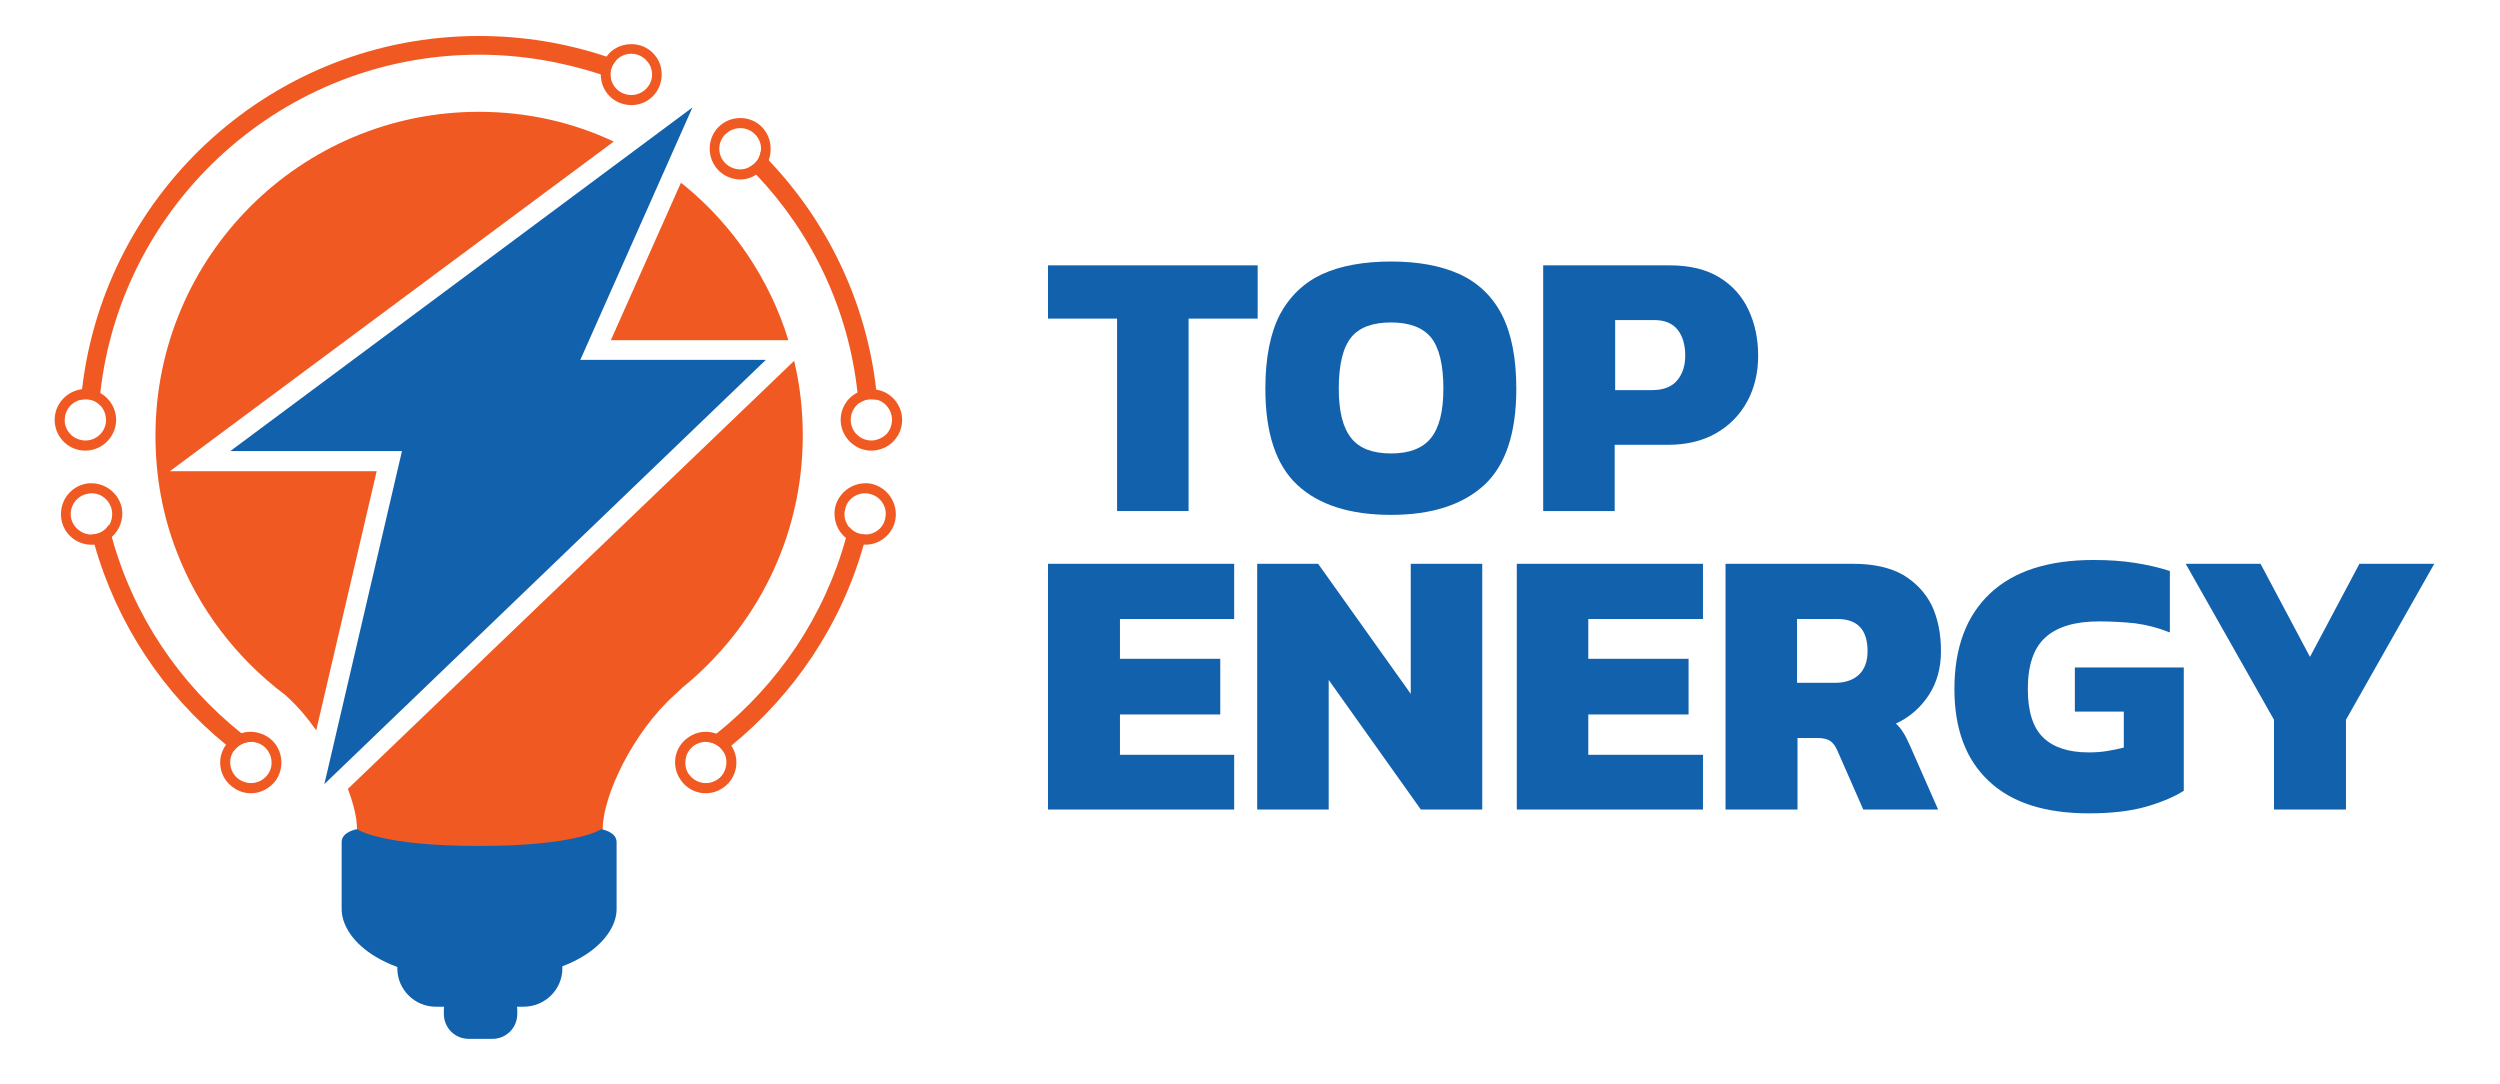
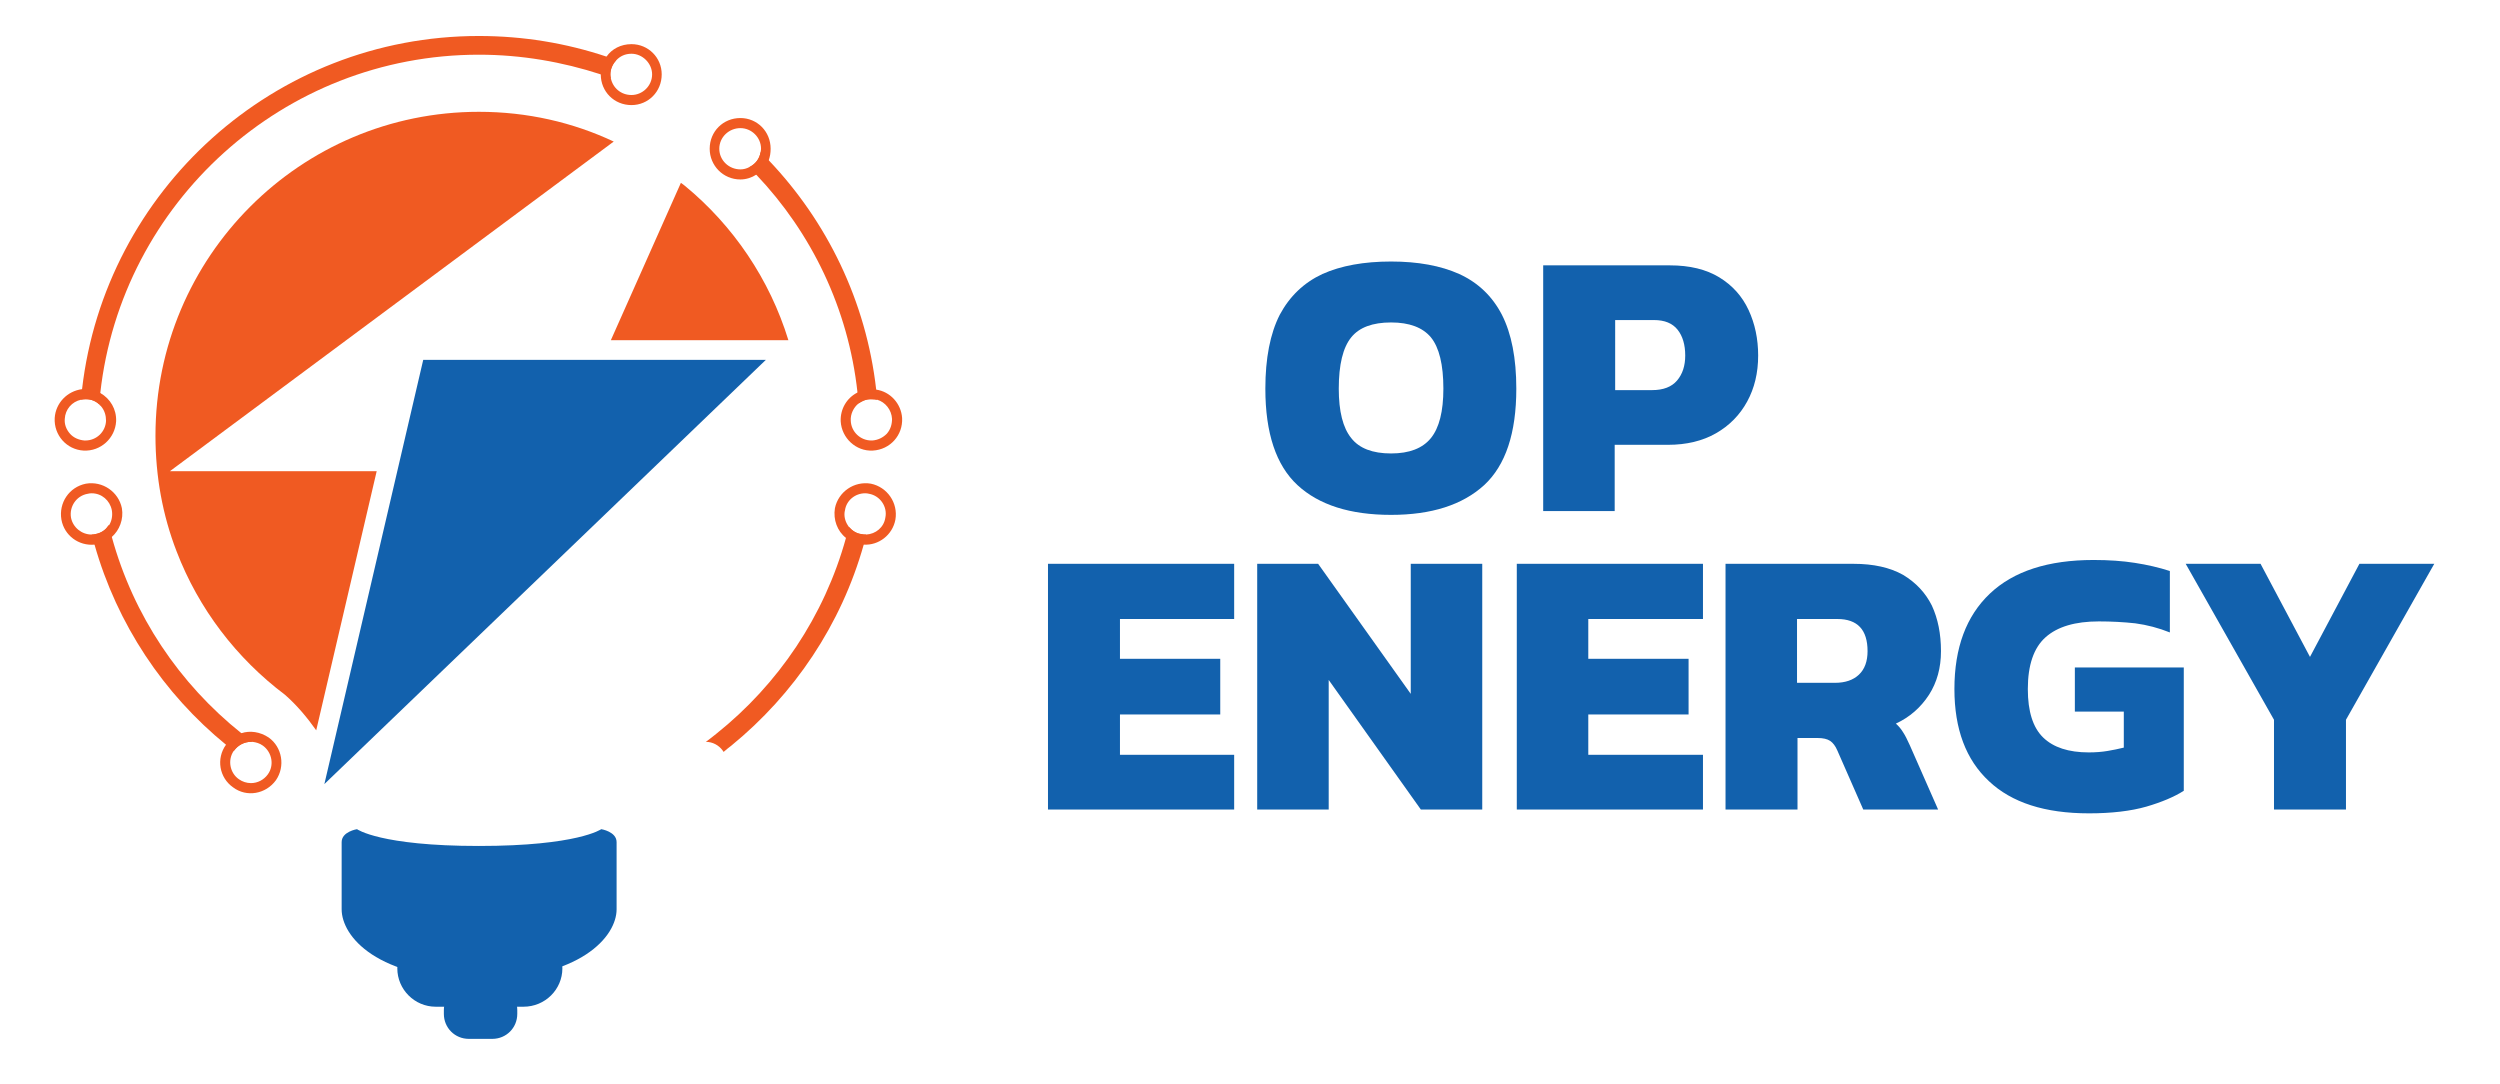
<svg xmlns="http://www.w3.org/2000/svg" version="1.2" viewBox="0 0 521 226" width="1042" height="452">
  <title>logo-ai</title>
  <style>
		.s0 { fill: #f05a22 } 
		.s1 { fill: #1261ad } 
	</style>
  <g id="TEXTS">
    <g id="&lt;Group&gt;">
      <path id="&lt;Path&gt;" class="s0" d="m78.5 98.2l-12.6 54c-1.9-2.7-4.1-5.3-6.5-7.4q0 0 0 0c-10.1-7.6-18-17.9-22.6-29.9-2.9-7.5-4.4-15.6-4.4-24.1 0-37.3 30.2-67.5 67.4-67.5 10.1 0 19.6 2.2 28.1 6.2l-92.5 68.7z" />
      <path id="&lt;Path&gt;" class="s0" d="m127.3 70.9l14.6-32.8q0.4 0.3 0.8 0.6c10.1 8.3 17.7 19.5 21.6 32.2z" />
-       <path id="&lt;Path&gt;" class="s0" d="m167.3 90.8c0 21.2-9.8 40.1-25.1 52.5q-0.8 0.8-1.6 1.5c-8.7 7.8-15 21.1-15 28 0 6.9 0 10 0 10 0 0-6 8.2-25.5 8.3h-0.3c-19.4-0.1-25.4-8.3-25.4-8.3 0 0 0-3.1 0-10 0-2.3-0.7-5.2-1.9-8.4l93-89.2c1.2 5 1.8 10.2 1.8 15.6z" />
      <g id="&lt;Group&gt;">
        <path id="&lt;Compound Path&gt;" class="s0" d="m180.3 111.4q-0.4 0-0.8-0.1c-1-0.1-1.9-0.7-2.6-1.5q-0.3 1.2-0.6 2.3c-4.5 16.3-14.1 30.5-27 40.8q-1.1 0.9-2.2 1.7 0 0 0 0c1.4 0 2.7 0.7 3.5 1.8q0.1 0.1 0.2 0.3 0.8-0.7 1.6-1.3c13.1-10.7 22.9-25.2 27.6-41.9q0.3-1 0.5-2.1-0.1 0-0.2 0zm2.3-30.2c-2.1-18.5-10.3-35.1-22.4-47.8q-0.9-0.9-1.7-1.7c-0.2 1.4-1.1 2.5-2.3 3.1q0.7 0.8 1.4 1.6c11.5 12.1 19.2 27.9 21.1 45.4q0.1 1.1 0.2 2.3c0.7-0.5 1.5-0.9 2.5-0.9q0.1 0 0.2 0 0.6 0 1.2 0.1-0.1-1-0.2-2.1zm-132.3 71.6c-12.9-10.3-22.5-24.5-27-40.9q-0.3-1.2-0.6-2.4 0 0-0.1 0c-0.6 1-1.6 1.6-2.7 1.8q-0.4 0.1-0.8 0.1 0.3 1.1 0.6 2.1c4.7 16.6 14.4 31.1 27.4 41.7q0.8 0.7 1.6 1.3 0 0 0.1-0.1c0.8-1.1 2.1-1.8 3.5-1.8q0.1 0 0.3 0-1.2-0.8-2.3-1.8zm78.1-140.2q-1-0.4-2-0.8c-8.4-2.8-17.3-4.3-26.6-4.3-42.7 0-77.9 32.2-82.7 73.6q-0.1 1.1-0.2 2.2 0.4-0.1 0.9-0.1 0.1 0 0.2 0c1 0 2 0.4 2.7 1.1q0.1-1.2 0.2-2.4c4.4-39.6 38.1-70.5 78.9-70.5 8.9 0 17.4 1.5 25.4 4.1q1.1 0.4 2.1 0.8-0.1-0.4-0.1-0.8c0-1.1 0.5-2.2 1.2-2.9z" />
        <path id="&lt;Compound Path&gt;" fill-rule="evenodd" class="s0" d="m137.9 15.5c0 3.6-2.8 6.4-6.3 6.4-3.6 0-6.4-2.8-6.4-6.4 0-1.3 0.4-2.6 1.2-3.7 1.1-1.6 3-2.6 5.2-2.6 3.5 0 6.3 2.8 6.3 6.3zm-2 0c0-2.3-2-4.3-4.3-4.3-1.3 0-2.4 0.5-3.2 1.4-0.7 0.7-1.2 1.8-1.2 2.9q0 0.4 0.1 0.8c0.4 2 2.1 3.5 4.3 3.5 2.3 0 4.3-1.9 4.3-4.3z" />
        <path id="&lt;Compound Path&gt;" fill-rule="evenodd" class="s0" d="m160.6 31q0 1.3-0.4 2.4c-0.5 1.2-1.4 2.3-2.6 3-0.9 0.6-2.1 1-3.3 1-3.6 0-6.4-2.9-6.4-6.4 0-3.6 2.8-6.4 6.4-6.4 3.5 0 6.3 2.8 6.3 6.4zm-2.1 0.7q0.1-0.4 0.1-0.7c0-2.4-2-4.3-4.3-4.3-2.4 0-4.4 1.9-4.4 4.3 0 2.4 2 4.3 4.4 4.3q1 0 1.9-0.5c1.2-0.6 2.1-1.7 2.3-3.1z" />
        <path id="&lt;Compound Path&gt;" fill-rule="evenodd" class="s0" d="m24.2 87.8c-0.2 3.5-3.2 6.3-6.8 6.1-3.5-0.2-6.2-3.2-6-6.8 0.2-3.1 2.6-5.6 5.7-6q0.5 0 1 0c1.1 0.1 2 0.4 2.8 0.8 2.1 1.2 3.4 3.4 3.3 5.9zm-2.1-0.1c0-1.1-0.3-2.2-1.1-3.1q-0.2-0.1-0.3-0.3c-0.7-0.7-1.7-1.1-2.7-1.1q-0.1 0-0.2 0-0.5 0-0.9 0.1c-1.9 0.4-3.3 2-3.4 4-0.1 1.1 0.3 2.2 1.1 3.1 0.7 0.8 1.8 1.3 3 1.4q0.1 0 0.2 0c2.3 0 4.2-1.8 4.3-4.1z" />
        <path id="&lt;Compound Path&gt;" fill-rule="evenodd" class="s0" d="m23.3 111.9c-0.8 0.8-1.9 1.3-3 1.5q-0.3 0-0.6 0.1c-3.3 0.3-6.3-1.9-6.9-5.2-0.6-3.5 1.6-6.8 5.1-7.5 3.5-0.6 6.8 1.7 7.5 5.1 0.4 2.3-0.5 4.6-2.1 6zm0-5.6c-0.4-2-2.1-3.5-4.2-3.5q-0.4 0-0.8 0.1c-2.4 0.4-3.9 2.7-3.5 5 0.4 2 2.2 3.5 4.3 3.5q0.4 0 0.8-0.1c1.1-0.2 2.1-0.8 2.7-1.8q0.1 0 0.1 0c0.6-0.9 0.8-2.1 0.6-3.2z" />
        <path id="&lt;Compound Path&gt;" fill-rule="evenodd" class="s0" d="m57.5 162.6c-2.1 2.9-6.1 3.6-8.9 1.5-2.9-2-3.6-6-1.5-8.9 0.8-1.1 1.9-2 3.2-2.4 1.8-0.6 3.9-0.3 5.7 0.9 2.8 2 3.5 6 1.5 8.9zm-2.7-7.2c-0.7-0.5-1.4-0.7-2.2-0.8q0 0 0 0-0.2 0-0.3 0c-1.4 0-2.7 0.7-3.5 1.8q-0.1 0.1-0.1 0.1c-1.3 1.9-0.8 4.6 1.1 5.9 0.7 0.5 1.6 0.8 2.5 0.8 1.4 0 2.7-0.7 3.5-1.8 1.4-1.9 0.9-4.6-1-6z" />
        <path id="&lt;Compound Path&gt;" fill-rule="evenodd" class="s0" d="m181.9 93.9c-3.5 0.2-6.5-2.6-6.7-6.1-0.1-2.6 1.3-4.9 3.5-6q1.2-0.6 2.5-0.7 0.7 0 1.4 0.1c2.9 0.4 5.2 2.9 5.4 5.9 0.2 3.6-2.5 6.6-6.1 6.8zm4-6.6c-0.1-1.9-1.4-3.5-3.1-4q-0.6-0.1-1.2-0.1-0.1 0-0.2 0c-1 0-1.8 0.4-2.5 0.9-1 0.8-1.7 2.2-1.6 3.6 0.1 2.3 2 4.1 4.3 4.1q0.1 0 0.2 0c1.2-0.1 2.2-0.6 3-1.4 0.8-0.9 1.1-2 1.1-3.1z" />
        <path id="&lt;Compound Path&gt;" fill-rule="evenodd" class="s0" d="m186.6 108.3c-0.6 3.2-3.5 5.4-6.6 5.2q-0.5 0-0.9-0.1-1.6-0.3-2.8-1.3c-1.8-1.4-2.7-3.8-2.3-6.2 0.7-3.4 4-5.7 7.5-5.1 3.4 0.7 5.7 4 5.1 7.5zm-5.5-5.4q-0.4-0.1-0.8-0.1c-2.1 0-3.9 1.5-4.2 3.5-0.3 1.1 0 2.3 0.6 3.2q0.1 0.2 0.2 0.3c0.7 0.8 1.6 1.4 2.6 1.5q0.4 0.1 0.8 0.1 0.1 0 0.2 0c2-0.1 3.7-1.5 4-3.5 0.5-2.3-1.1-4.6-3.4-5z" />
-         <path id="&lt;Compound Path&gt;" fill-rule="evenodd" class="s0" d="m150.8 164.1c-2.9 2.1-6.9 1.4-8.9-1.5-2.1-2.9-1.4-6.9 1.5-8.9 1.8-1.3 4-1.5 5.9-0.8 1.2 0.4 2.2 1.2 3 2.3q0.1 0.1 0.1 0.2c1.9 2.8 1.2 6.7-1.6 8.7zm0-7.4q-0.1-0.2-0.2-0.3c-0.8-1.1-2.1-1.8-3.5-1.8q0 0 0 0c-0.9 0-1.8 0.3-2.5 0.8-0.9 0.7-1.6 1.7-1.7 2.8-0.2 1.1 0 2.3 0.7 3.2 0.8 1.1 2.1 1.8 3.5 1.8 0.9 0 1.8-0.3 2.5-0.8 1.8-1.3 2.3-3.8 1.2-5.7z" />
      </g>
      <g id="&lt;Group&gt;">
        <path id="&lt;Path&gt;" class="s1" d="m102.6 216.5h-4.9c-2.9 0-5.2-2.3-5.2-5.2v-0.8c0-2.8 2.3-5.2 5.2-5.2h4.9c2.9 0 5.2 2.4 5.2 5.2v0.8c0 2.9-2.3 5.2-5.2 5.2z" />
        <path id="&lt;Path&gt;" class="s1" d="m109.1 209.8h-18.3c-4.4 0-8-3.6-8-8 0-4.5 3.6-8.1 8-8.1h18.3c4.5 0 8.1 3.6 8.1 8.1 0 4.4-3.6 8-8.1 8z" />
        <path id="&lt;Path&gt;" class="s1" d="m125.3 172.8c0 0-4.9 3.5-25.5 3.5-20.6 0-25.4-3.5-25.4-3.5 0 0-3.2 0.5-3.2 2.7 0 2.2 0 8.5 0 14 0 5.6 7.3 14.6 28.6 14.6 21.3 0 28.7-9 28.7-14.6 0-5.5 0-11.8 0-14 0-2.2-3.2-2.7-3.2-2.7z" />
        <path id="&lt;Path&gt;" class="s1" d="m67.6 163.4l92-88.4h-71.4z" />
-         <path id="&lt;Path&gt;" class="s1" d="m144.3 22.4l-31.8 71.6h-64.5z" />
        <g id="&lt;Group&gt;">
          <g id="&lt;Group&gt;">
-             <path id="&lt;Compound Path&gt;" class="s1" d="m232.8 106.5v-40.1h-14.4v-11.1h43.7v11.1h-14.4v40.1z" />
            <path id="&lt;Compound Path&gt;" fill-rule="evenodd" class="s1" d="m289.9 107.3q-12.8 0-19.5-6.2-6.7-6.2-6.7-20.1 0-9.5 3-15.4 3.1-5.8 8.9-8.5 5.8-2.6 14.3-2.6 8.4 0 14.2 2.6 5.9 2.7 8.9 8.5 3 5.9 3 15.4 0 13.9-6.7 20.1-6.8 6.2-19.4 6.2zm0-12.8q5.7 0 8.3-3.2 2.6-3.2 2.6-10.3 0-7.5-2.6-10.7-2.6-3.1-8.3-3.1-5.8 0-8.3 3.1-2.6 3.2-2.6 10.7 0 7.1 2.6 10.3 2.5 3.2 8.3 3.2z" />
            <path id="&lt;Compound Path&gt;" fill-rule="evenodd" class="s1" d="m321.6 106.5v-51.2h26.4q6.2 0 10.3 2.5 4.1 2.5 6.1 6.8 2 4.3 2 9.5 0 5.4-2.3 9.6-2.3 4.2-6.5 6.6-4.2 2.4-10 2.4h-11.1v13.8zm15-25.2h7.7q3.5 0 5.2-2 1.7-2 1.7-5.2 0-3.4-1.6-5.4-1.6-2-4.9-2h-8.1z" />
          </g>
          <g id="&lt;Group&gt;">
            <path id="&lt;Compound Path&gt;" class="s1" d="m218.4 168.7v-51.2h38.8v11.5h-23.8v8.3h20.9v11.6h-20.9v8.4h23.8v11.4z" />
            <path id="&lt;Compound Path&gt;" class="s1" d="m262 168.7v-51.2h12.7l19.3 27.1v-27.1h14.9v51.2h-12.8l-19.2-27v27z" />
            <path id="&lt;Compound Path&gt;" class="s1" d="m316.1 168.7v-51.2h38.8v11.5h-23.9v8.3h20.9v11.6h-20.9v8.4h23.9v11.4z" />
            <path id="&lt;Compound Path&gt;" fill-rule="evenodd" class="s1" d="m359.6 168.7v-51.2h26.7q6.2 0 10.3 2.3 4 2.4 6 6.4 1.9 4.1 1.9 9.5 0 5.2-2.5 9.1-2.6 4-6.9 6 0.9 0.8 1.5 1.8 0.6 0.9 1.4 2.7l5.9 13.4h-15.6l-5.4-12.3q-0.6-1.4-1.5-2-0.9-0.6-2.6-0.6h-4.2v14.9zm14.9-26.4h7.9q3.2 0 5-1.7 1.8-1.7 1.8-4.9 0-6.7-6.3-6.7h-8.4z" />
            <path id="&lt;Compound Path&gt;" class="s1" d="m435.3 169.5q-13.7 0-20.8-6.7-7.2-6.7-7.2-19.2 0-12.9 7.4-19.9 7.4-7 21.6-7 4.8 0 8.6 0.6 3.9 0.6 7.3 1.7v12.8q-3.5-1.4-7.2-1.9-3.7-0.4-7.6-0.4-7.4 0-11.1 3.3-3.7 3.3-3.7 10.8 0 7 3.2 10.1 3.2 3.1 9.5 3.1 2.1 0 3.9-0.3 1.8-0.3 3.4-0.7v-7.5h-10.2v-9.2h22.7v25.7q-3 1.9-7.8 3.3-4.9 1.4-12 1.4z" />
            <path id="&lt;Compound Path&gt;" class="s1" d="m473.9 168.7v-18.7l-18.4-32.5h15.6l10.3 19.4 10.3-19.4h15.6l-18.4 32.5v18.7z" />
          </g>
        </g>
      </g>
    </g>
  </g>
</svg>